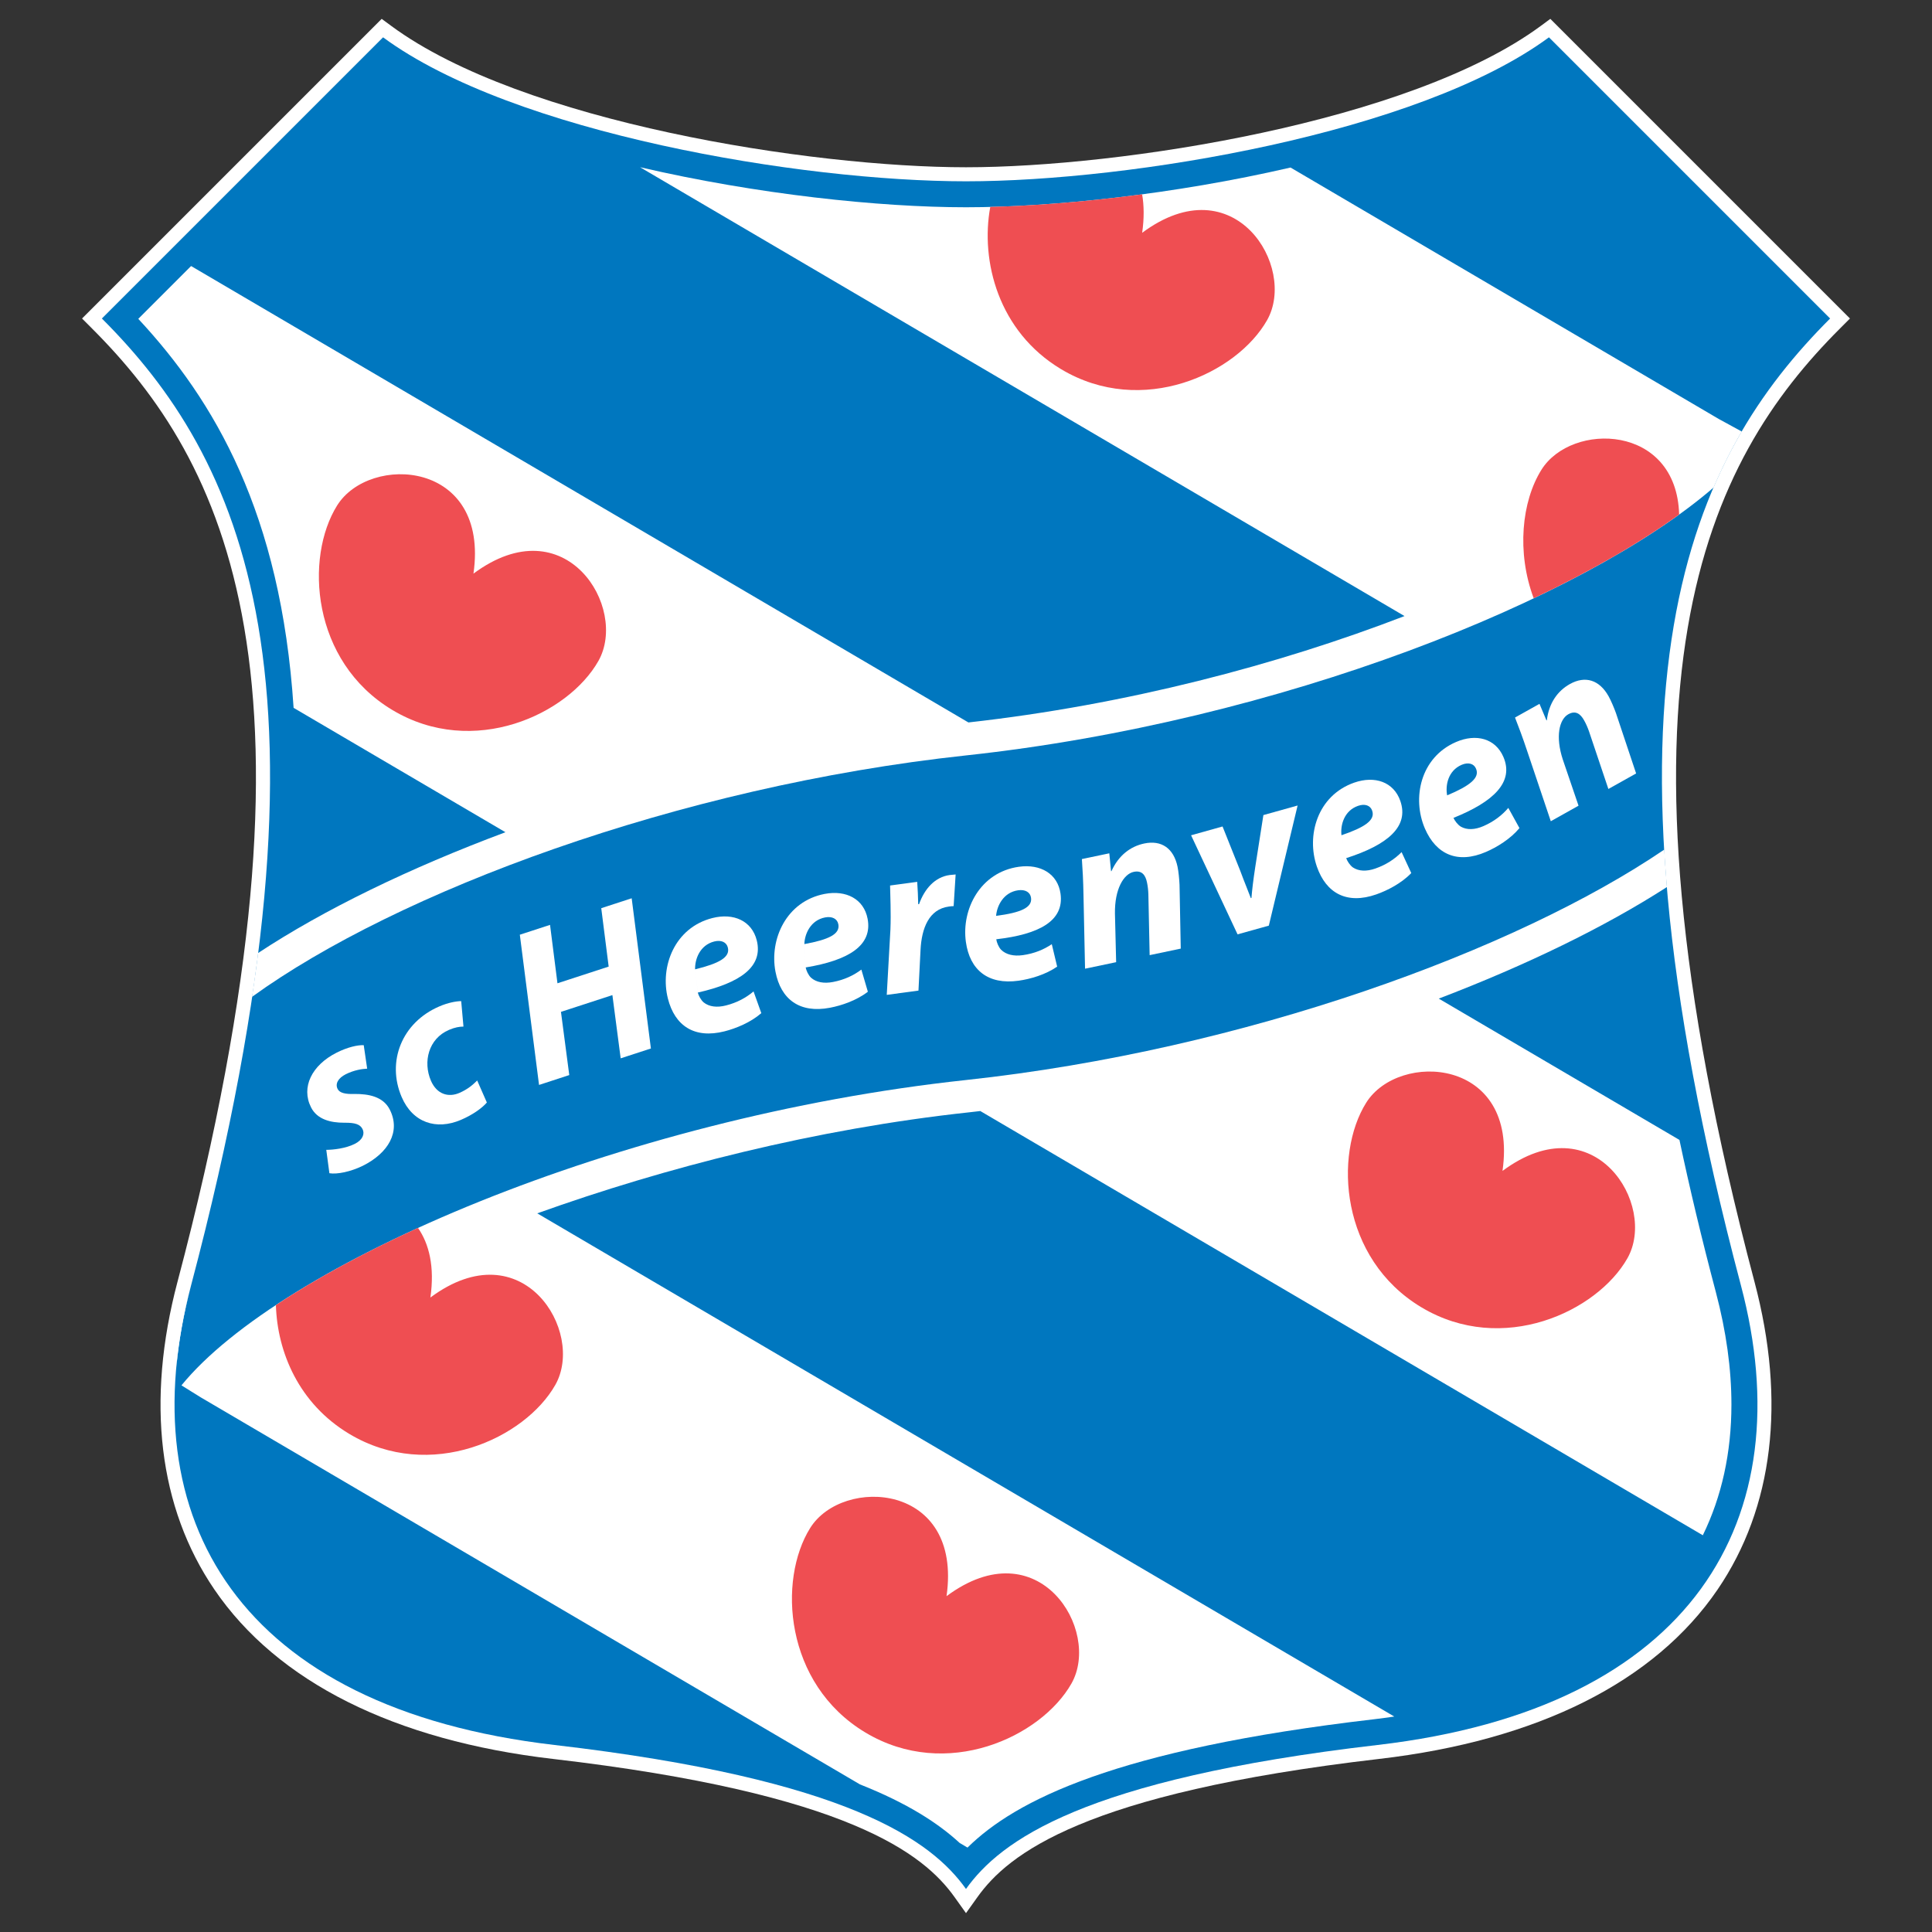
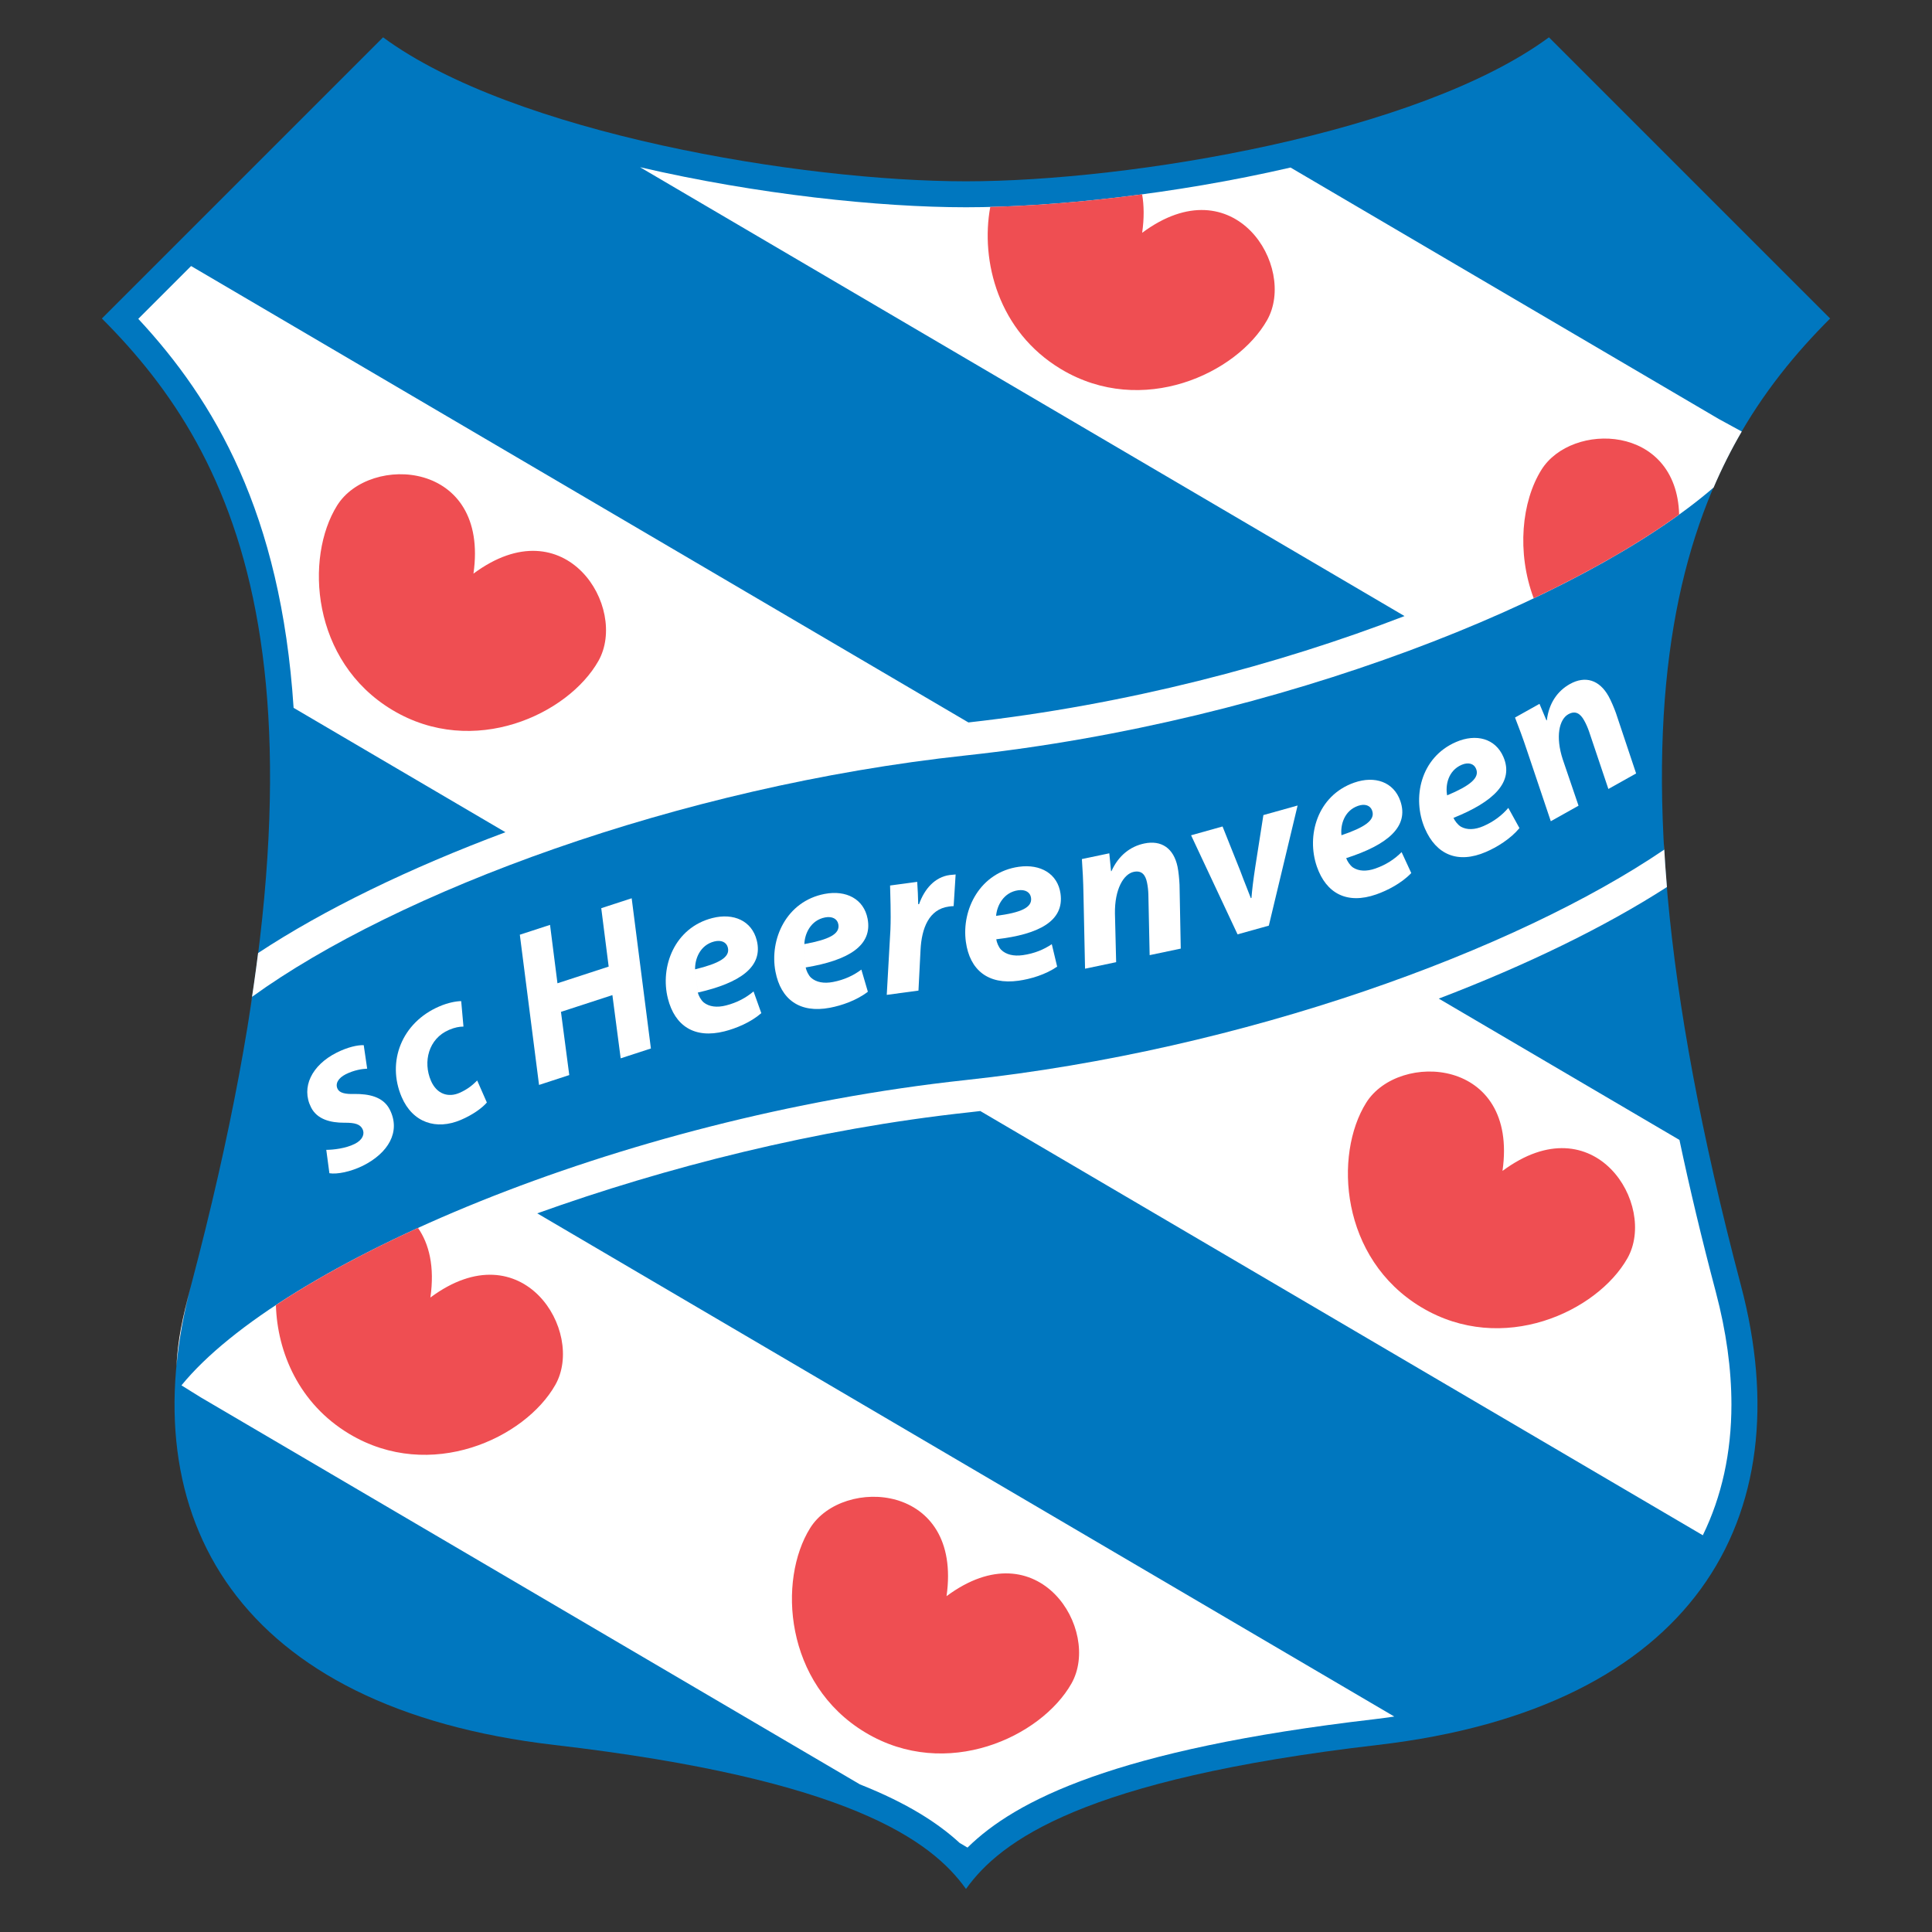
<svg xmlns="http://www.w3.org/2000/svg" version="1.1" id="Слой_1" x="0px" y="0px" viewBox="0 0 1024 1024" style="enable-background:new 0 0 1024 1024;" xml:space="preserve">
  <rect x="0" y="0" width="1024" height="1024" fill="#333333" stroke="none" />
  <g>
-     <path style="fill-rule:evenodd;clip-rule:evenodd;fill:#FFFFFF;" d="M980.519,168.816L821.714,10l-5.151,3.794   c-69.318,51.069-222.716,74.863-304.565,74.863c-81.845,0-235.239-23.793-304.547-74.863   L202.301,10l-4.524,4.523L43.481,168.816l5.261,5.262   c70.022,70.027,130.167,184.828,45.322,505.358   c-16.749,63.283-9.985,119.656,19.559,163.016   c33.38,48.989,95.422,80.045,179.426,89.814   c157.003,18.255,196.695,50.546,212.892,73.244L511.998,1014l6.058-8.485   c16.204-22.702,55.9-54.993,212.908-73.248   c84.001-9.769,146.041-40.826,179.415-89.811   c29.55-43.363,36.309-99.736,19.55-163.019   c-84.838-320.538-24.695-435.335,45.329-505.358L980.519,168.816L980.519,168.816z" />
    <path style="fill-rule:evenodd;clip-rule:evenodd;fill:#0077BF;" d="M969.998,168.816L820.974,19.784   C751.907,70.671,599.248,96.096,511.998,96.096   c-87.237,0-239.899-25.425-308.96-76.312L54,168.816   c72.698,72.699,132.531,190.368,47.258,512.521   c-32.711,123.589,25.163,224.057,192.652,243.539   c156.3,18.173,199.924,50.854,218.088,76.314   c18.172-25.459,61.807-58.141,218.106-76.314   c167.482-19.482,225.354-119.95,192.637-243.539   C837.468,359.185,897.295,241.516,969.998,168.816L969.998,168.816z" />
    <path style="fill-rule:evenodd;clip-rule:evenodd;fill:#FFFFFF;" d="M890.14,604.183L762.578,529.285   c46.462-17.748,88.046-37.971,120.93-59.136   c-0.657-7.776-1.174-15.348-1.574-22.747c0.052,0.983,0.079,1.93,0.136,2.921   c-78.521,53.335-222.308,106.178-370.073,122.112   C327.099,592.368,148.475,670.081,96.178,734.274l10.265,6.379l349.329,205.108   c25.302,10.01,41.596,20.669,52.854,31.032l4.171,2.465   c25.386-24.982,78.328-52.08,215.704-68.045   c3.554-0.413,7.023-0.918,10.497-1.409L284.755,643.098   c67.589-24.242,147.543-44.771,229.09-53.564   c1.909-0.206,3.825-0.439,5.736-0.661L902.528,813.721   c10.04-20.525,15.164-43.821,15.164-69.307c0-18.778-2.74-38.716-8.255-59.555   C901.911,656.455,895.519,629.593,890.14,604.183L890.14,604.183z" />
    <path style="fill-rule:evenodd;clip-rule:evenodd;fill:#FFFFFF;" d="M267.898,441.098   c-50.862,19-96.172,40.997-131.1,64.029   c-1.37,10.94-3.022,22.3-4.869,33.937c0.57-3.59,1.161-7.213,1.686-10.738   c76.362-55.273,225.236-111.433,378.383-127.94   c166.131-17.917,327.268-82.482,396.225-141.967   c-0.094,0.21-0.176,0.434-0.264,0.644c4.636-10.885,9.732-20.97,15.206-30.347   l-12.199-6.657L684.01,88.796c-61.756,14.28-126.315,21.06-172.012,21.06   c-45.883,0-110.782-6.832-172.759-21.23l405.179,237.901   c-66.973,25.827-147.573,47.066-231.137,56.384L101.282,141.004   c-13.288,13.29-23.765,23.765-27.992,27.991   c40.316,43.313,75.59,102.978,82.325,206.174L267.898,441.098L267.898,441.098z" />
    <path style="fill-rule:evenodd;clip-rule:evenodd;fill:#FFFFFF;" d="M101.258,681.338   c2.094-7.906,4.079-15.654,5.996-23.314   C105.337,665.678,103.35,673.432,101.258,681.338L101.258,681.338z" />
    <path style="fill-rule:evenodd;clip-rule:evenodd;fill:#FFFFFF;" d="M93.514,724.182   c1.291-13.894,3.867-28.2,7.744-42.845   C96.597,698.94,94.287,709.649,93.514,724.182L93.514,724.182z" />
    <path style="fill-rule:evenodd;clip-rule:evenodd;fill:#EF4E52;" d="M753.333,692.877   c43.023,25.808,93.233,2.283,109.232-25.97   c15.994-28.238-17.384-82.567-66.209-46.291   c8.595-60.216-55.056-63.665-72.259-36.128   C706.882,612.018,710.326,667.065,753.333,692.877L753.333,692.877z" />
    <path style="fill-rule:evenodd;clip-rule:evenodd;fill:#EF4E52;" d="M207.936,376.298   c43.008,25.811,93.233,2.286,109.222-25.96   c15.999-28.243-17.377-82.574-66.214-46.297   c8.602-60.219-55.056-63.667-72.259-36.131   C161.478,295.432,164.919,350.492,207.936,376.298L207.936,376.298z" />
    <path style="fill-rule:evenodd;clip-rule:evenodd;fill:#EF4E52;" d="M562.358,195.643   c43.013,25.806,93.237,2.288,109.227-25.957   c15.996-28.253-17.385-82.574-66.214-46.3c1.1-7.715,1.005-14.49-0.021-20.391   c-29.158,3.885-56.786,6.074-80.49,6.677   C519.578,138.345,529.13,175.704,562.358,195.643L562.358,195.643z" />
    <path style="fill-rule:evenodd;clip-rule:evenodd;fill:#EF4E52;" d="M889.981,272.698   c-1.334-48.103-57.056-49.206-72.984-23.714   c-10.49,16.767-13.229,43.757-4.104,68.13   C843.036,302.791,869.182,287.718,889.981,272.698L889.981,272.698z" />
    <path style="fill-rule:evenodd;clip-rule:evenodd;fill:#EF4E52;" d="M458.664,918.262   c43.018,25.806,93.231,2.285,109.23-25.963   c15.989-28.248-17.381-82.567-66.212-46.296   c8.596-60.219-55.061-63.657-72.267-36.131   C412.215,837.386,415.651,892.451,458.664,918.262L458.664,918.262z" />
    <path style="fill-rule:evenodd;clip-rule:evenodd;fill:#EF4E52;" d="M185.1,759.98   c43.018,25.804,93.234,2.279,109.232-25.966   c15.989-28.251-17.382-82.572-66.214-46.296   c2.329-16.302-0.667-28.412-6.575-36.903   c-28.784,13.12-54.203,26.974-75.31,40.906   C146.974,716.691,158.415,743.964,185.1,759.98L185.1,759.98z" />
    <path style="fill-rule:evenodd;clip-rule:evenodd;fill:#FFFFFF;" d="M172.934,609.445   c3.658-0.015,10.252-0.716,15.16-3.194c4.178-2.112,5.32-5.31,4.057-7.817   c-1.266-2.503-3.828-3.432-9.689-3.365c-7.328,0.02-14.398-1.779-17.609-8.155   c-5.368-10.656,0.4-22.342,13.562-28.983c5.948-2.997,11.287-4.108,14.375-3.961   l1.817,12.445c-2.56,0.113-6.848,0.699-11.348,2.955   c-3.966,2.008-5.731,5.001-4.304,7.816c1.046,2.096,4.032,2.818,9.052,2.633   c7.065-0.019,15.023,1.215,18.601,8.324c5.899,11.705-0.815,23.068-14.445,29.814   c-6.427,3.111-13.429,4.542-17.575,3.882L172.934,609.445L172.934,609.445z" />
    <path style="fill-rule:evenodd;clip-rule:evenodd;fill:#FFFFFF;" d="M258.047,584.359   c-2.643,3.033-7.512,6.525-13.755,9.198   c-13.013,5.564-25.56,1.527-31.409-12.132   c-8.014-18.715,0.023-39.472,20.027-48.032c4.515-1.938,8.761-2.738,11.535-2.779   l1.202,13.494c-2.157,0.021-4.536,0.41-7.656,1.744   c-10.963,4.695-13.839,16.999-9.606,26.896c3.132,7.313,9.328,8.996,15.029,6.547   c4.513-1.932,7.281-4.393,9.507-6.617L258.047,584.359L258.047,584.359z" />
    <polygon style="fill-rule:evenodd;clip-rule:evenodd;fill:#FFFFFF;" points="291.532,490.203 295.467,521.162    322.609,512.312 318.677,481.358 334.803,476.102 344.992,555.718 328.973,560.934    324.582,527.422 297.321,536.306 301.723,569.809 285.702,575.038 275.518,495.418    291.532,490.203  " />
    <path style="fill-rule:evenodd;clip-rule:evenodd;fill:#FFFFFF;" d="M368.419,513.767   c-0.159-5.388,2.539-12.832,10.137-14.762c3.747-0.947,6.5,0.41,7.188,3.13   l0.032,0.112C387.066,507.352,381.142,510.658,368.419,513.767l1.427,12.314   c22.37-5.072,34.808-13.648,31.241-27.71   c-2.614-10.325-12.28-14.634-23.503-11.789   c-20.077,5.09-27.871,25.771-23.589,42.667   c3.677,14.519,14.109,21.408,29.99,17.385c6.127-1.551,13.897-4.727,19.523-9.652   l-4.115-11.507c-3.881,3.274-8.646,5.932-14.66,7.449   c-4.751,1.207-8.872,0.682-11.747-1.606c-1.539-1.302-2.735-3.658-3.14-5.237   L368.419,513.767L368.419,513.767z" />
    <path style="fill-rule:evenodd;clip-rule:evenodd;fill:#FFFFFF;" d="M427.027,512.761   c22.629-3.736,35.546-11.564,32.819-25.813   c-1.995-10.459-11.387-15.333-22.76-13.154   c-20.341,3.888-29.349,24.065-26.074,41.196   c2.819,14.704,12.826,22.201,28.909,19.129c6.21-1.18,14.15-3.903,20.064-8.485   l-3.443-11.731c-4.06,3.048-8.962,5.412-15.054,6.571   c-4.827,0.93-8.908,0.162-11.646-2.298   C428.389,516.788,427.334,514.366,427.027,512.761l-0.7-12.374   c0.157-5.392,3.294-12.662,11-14.134c3.788-0.725,6.456,0.79,6.986,3.542   l0.031,0.118c0.978,5.177-5.124,8.124-18.017,10.474L427.027,512.761   L427.027,512.761z" />
    <path style="fill-rule:evenodd;clip-rule:evenodd;fill:#FFFFFF;" d="M469.996,527.303l1.945-34.614   c0.358-8.783-0.107-18.404-0.183-23.351l14.378-1.94   c0.277,3.864,0.445,7.737,0.536,11.859l0.457-0.065   c2.92-8.186,8.463-14.356,16.224-15.408c1.164-0.151,2.223-0.173,3.151-0.3   l-1.054,16.781c-0.708-0.021-1.64,0.104-2.565,0.231   c-10.549,1.419-14.39,11.494-14.979,22.909l-1.1,21.633L469.996,527.303   L469.996,527.303z" />
    <path style="fill-rule:evenodd;clip-rule:evenodd;fill:#FFFFFF;" d="M527.954,485.434   c0.431-5.373,3.933-12.482,11.692-13.569c3.812-0.538,6.419,1.104,6.796,3.883   l0.029,0.12C547.194,481.085,540.953,483.729,527.954,485.434l0.088,12.395   c22.796-2.607,36.081-9.784,34.057-24.159   c-1.467-10.537-10.6-15.868-22.074-14.262   c-20.514,2.874-30.505,22.584-28.088,39.845   c2.079,14.836,11.708,22.818,27.932,20.546   c6.249-0.875,14.314-3.198,20.446-7.472l-2.844-11.889   c-4.213,2.832-9.23,4.957-15.379,5.815c-4.864,0.68-8.893-0.292-11.501-2.876   c-1.383-1.461-2.322-3.935-2.551-5.548L527.954,485.434L527.954,485.434z" />
    <path style="fill-rule:evenodd;clip-rule:evenodd;fill:#FFFFFF;" d="M575.096,513.43l-0.831-39.276   c-0.128-7.387-0.474-13.645-0.847-18.831l14.537-3.053l0.925,9.485l0.225-0.041   c3.744-8.322,10.034-13.109,17.366-14.647c9.161-1.927,15.607,2.581,17.646,12.31   c0.531,2.523,0.936,6.741,1.058,9.582l0.648,33.82l-16.49,3.465l-0.677-32.258   c-0.066-2.019-0.29-4.246-0.734-6.312c-0.835-3.997-2.779-6.466-7.023-5.573   c-5.38,1.135-10.139,9.182-9.958,22.056l0.636,25.813L575.096,513.43   L575.096,513.43z" />
    <path style="fill-rule:evenodd;clip-rule:evenodd;fill:#FFFFFF;" d="M647.976,438.052l9.339,23.39   c2.447,6.607,4.18,10.615,5.65,14.581l0.328-0.096   c0.363-4.351,0.891-8.992,2.052-16.611l4.278-27.307l18.137-5.069l-15.254,63.667   l-16.571,4.622l-24.635-52.512L647.976,438.052L647.976,438.052z" />
    <path style="fill-rule:evenodd;clip-rule:evenodd;fill:#FFFFFF;" d="M713.505,454.834   c21.848-7.01,33.471-16.65,28.684-30.343   c-3.506-10.048-13.497-13.499-24.433-9.679   c-19.552,6.835-25.5,28.117-19.763,44.579   c4.943,14.134,15.939,20.08,31.417,14.676   c5.954-2.077,13.415-5.925,18.592-11.326l-5.128-11.102   c-3.563,3.605-8.071,6.662-13.928,8.711c-4.636,1.618-8.783,1.46-11.852-0.57   C715.453,458.615,714.056,456.375,713.505,454.834l-2.496-12.136   c-0.633-5.36,1.391-13.016,8.81-15.591c3.647-1.274,6.502-0.167,7.429,2.484   l0.036,0.11c1.731,4.967-3.875,8.782-16.275,12.997L713.505,454.834   L713.505,454.834z" />
    <path style="fill-rule:evenodd;clip-rule:evenodd;fill:#FFFFFF;" d="M767.017,421.559   c-1.017-5.295,0.474-13.076,7.671-16.182c3.547-1.524,6.485-0.628,7.59,1.95   l0.05,0.109C784.42,412.267,779.092,416.476,767.017,421.559l3.357,11.935   c21.295-8.552,32.199-18.997,26.451-32.316   c-4.217-9.774-14.438-12.5-25.073-7.906   c-19.008,8.202-23.426,29.861-16.526,45.863   c5.945,13.751,17.33,18.898,32.371,12.406   c5.799-2.504,12.968-6.868,17.748-12.628l-5.904-10.704   c-3.307,3.846-7.58,7.222-13.267,9.68c-4.513,1.952-8.667,2.081-11.868,0.274   c-1.716-1.04-3.286-3.172-3.932-4.67L767.017,421.559L767.017,421.559z" />
    <path style="fill-rule:evenodd;clip-rule:evenodd;fill:#FFFFFF;" d="M821.955,435.269l-12.531-37.242   c-2.322-7.009-4.534-12.882-6.434-17.716l12.971-7.256l3.699,8.785l0.202-0.117   c1.095-9.06,5.669-15.508,12.2-19.162c8.174-4.58,15.675-2.204,20.525,6.476   c1.26,2.246,2.909,6.15,3.874,8.827l10.717,32.079l-14.704,8.231l-10.278-30.58   c-0.672-1.912-1.55-3.966-2.588-5.799c-1.985-3.569-4.581-5.338-8.369-3.227   c-4.801,2.688-6.931,11.798-2.908,24.026l8.325,24.438L821.955,435.269   L821.955,435.269z" />
  </g>
</svg>